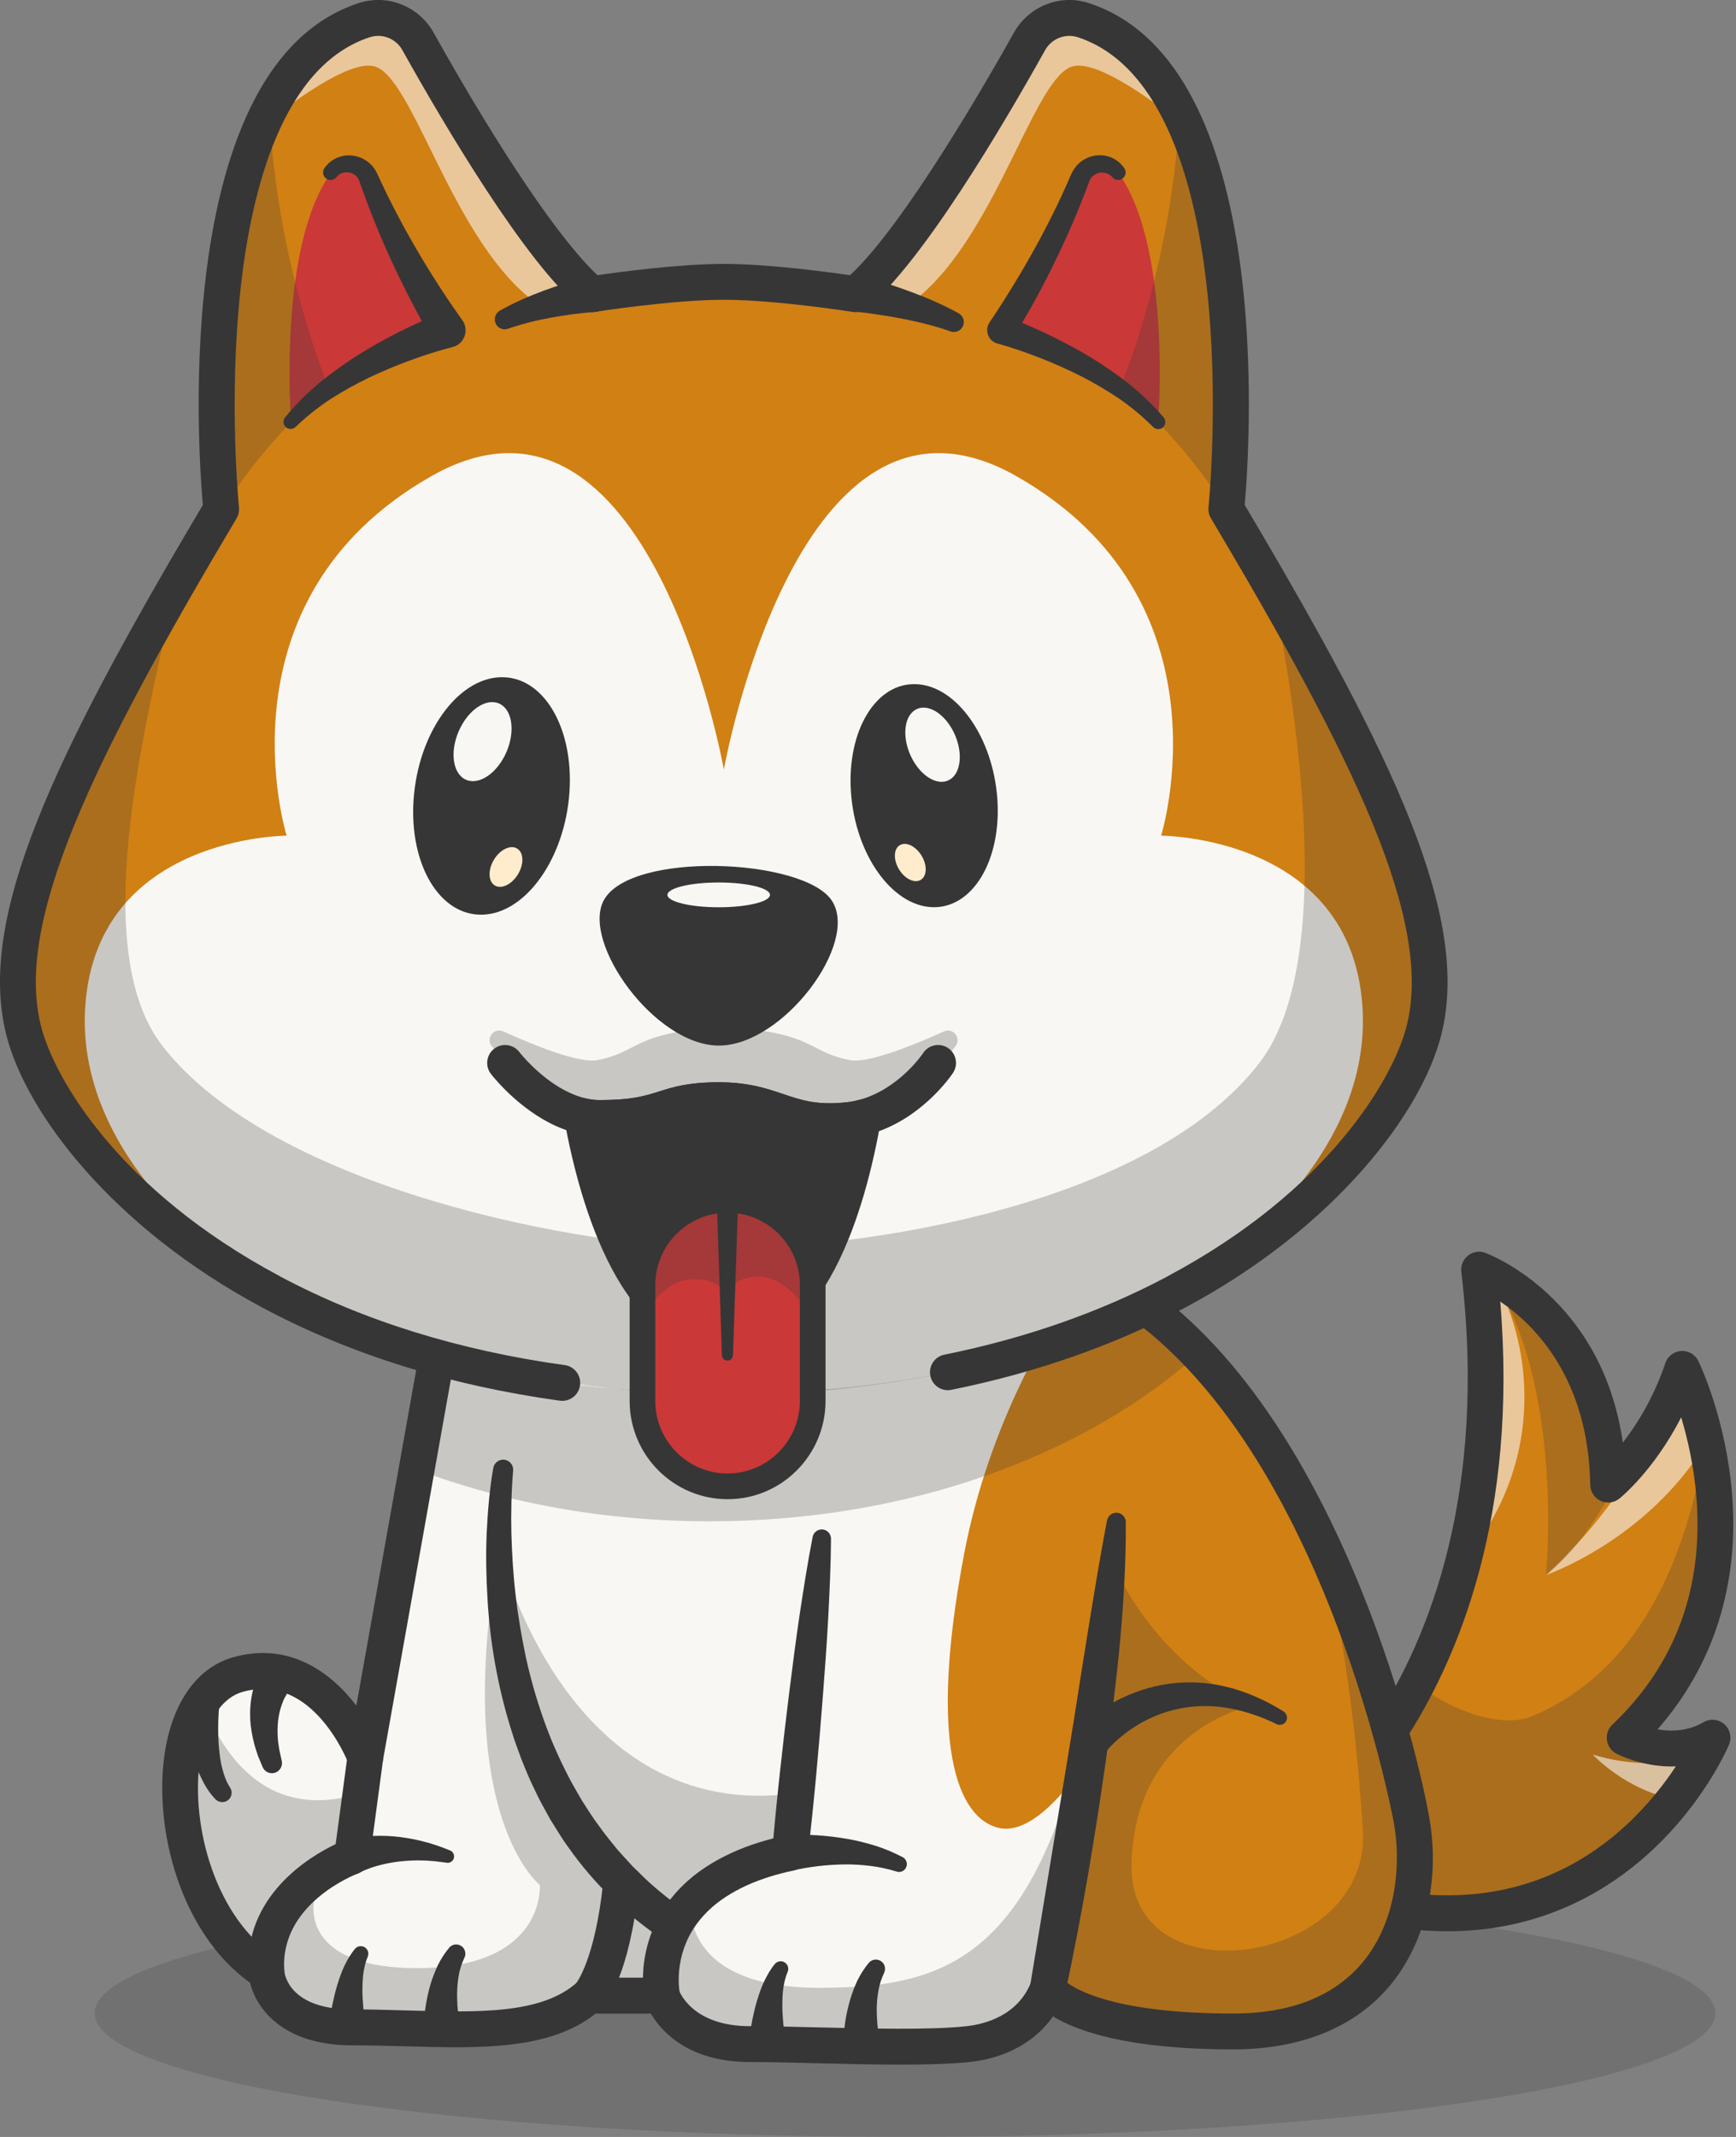
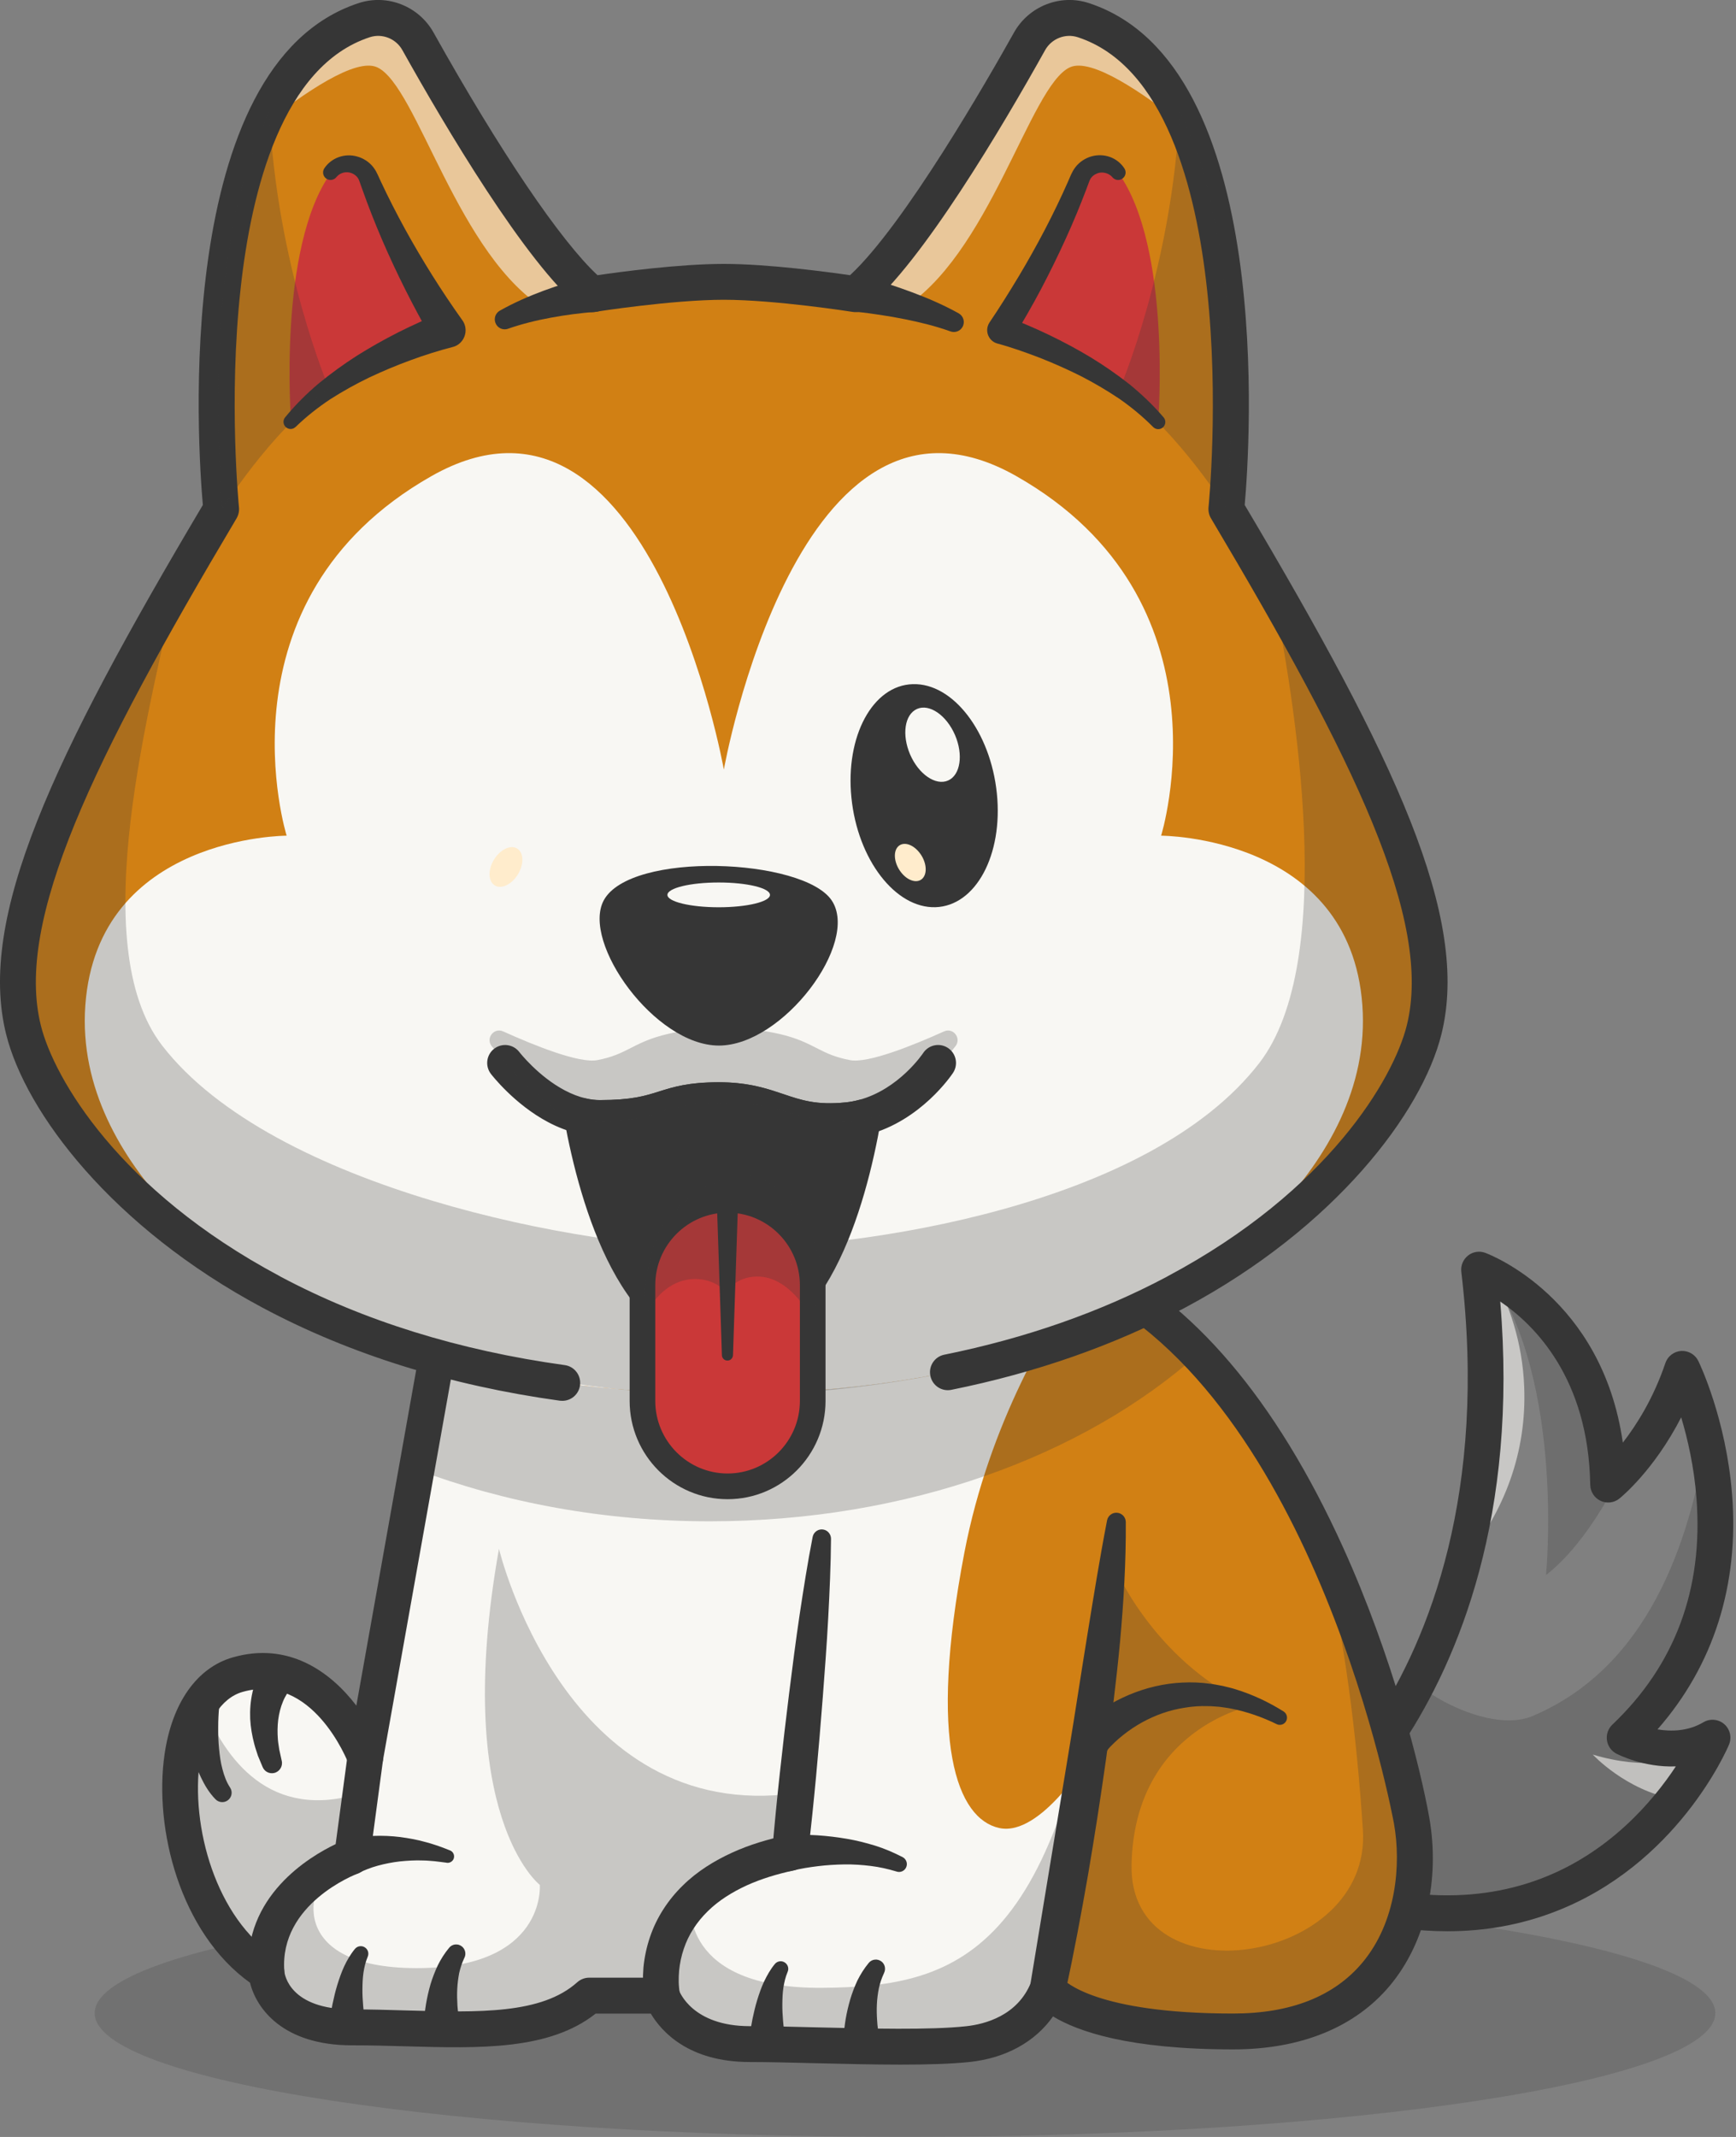
<svg xmlns="http://www.w3.org/2000/svg" width="26" height="32" viewBox="0 0 26 32" fill="none">
  <rect x="0" y="0" width="26" height="32" fill="#808080" stroke="none" />
  <g id="Frame" clip-path="url(#clip0_575_4033)">
    <g id="Group" opacity="0.2">
      <path id="Vector" d="M13.554 32C20.257 32 25.69 31.17 25.69 30.146C25.69 29.123 20.257 28.293 13.554 28.293C6.851 28.293 1.418 29.123 1.418 30.146C1.418 31.17 6.851 32 13.554 32Z" fill="#363636" />
    </g>
-     <path id="Vector_2" d="M25.646 26.021C25.643 26.03 25.613 26.098 25.555 26.208C25.466 26.377 25.31 26.644 25.078 26.94C24.211 28.049 22.285 29.572 18.859 27.924C18.859 27.924 20.227 27.148 21.224 25.212C21.494 24.689 21.737 24.081 21.918 23.381C22.224 22.199 22.357 20.755 22.15 19.012C22.15 19.012 22.213 19.035 22.318 19.089C22.333 19.097 22.349 19.106 22.366 19.115C22.863 19.387 24.051 20.242 24.084 22.231C24.084 22.231 24.175 22.157 24.31 22.01C24.339 21.978 24.371 21.943 24.404 21.905C24.643 21.625 24.962 21.166 25.183 20.528C25.186 20.518 25.19 20.508 25.194 20.498C25.194 20.498 25.195 20.5 25.197 20.504C25.222 20.559 25.416 20.979 25.552 21.599C25.552 21.602 25.553 21.604 25.554 21.607C25.804 22.751 25.86 24.567 24.33 26.021C24.33 26.021 25.028 26.386 25.646 26.021Z" fill="#D18014" />
    <g id="Group_2" opacity="0.6">
      <path id="Vector_3" d="M21.918 23.381C22.225 22.199 22.357 20.755 22.151 19.012C22.151 19.012 22.214 19.035 22.318 19.089C22.334 19.097 22.35 19.106 22.367 19.115C22.594 19.514 22.802 20.09 22.828 20.769C22.866 21.737 22.541 22.625 21.918 23.381Z" fill="#F8F7F3" />
    </g>
    <g id="Group_3" opacity="0.6">
-       <path id="Vector_4" d="M25.554 21.607C24.673 23.065 23.156 23.585 23.156 23.585C23.156 23.585 23.971 22.864 24.486 21.948C24.966 21.095 25.183 20.528 25.183 20.528L25.197 20.504C25.222 20.558 25.416 20.979 25.552 21.599C25.552 21.602 25.553 21.604 25.554 21.607Z" fill="#F8F7F3" />
-     </g>
+       </g>
    <g id="Group_4" opacity="0.25">
      <path id="Vector_5" d="M24.309 22.011C24.002 22.626 23.611 23.23 23.155 23.585C23.155 23.585 23.438 20.698 22.316 19.09C22.78 19.331 24.048 20.175 24.082 22.231C24.082 22.231 24.174 22.158 24.309 22.011Z" fill="#363636" />
    </g>
    <g id="Group_5" opacity="0.25">
      <path id="Vector_6" d="M25.646 26.021C25.646 26.021 23.836 30.319 18.859 27.925C18.859 27.925 20.227 27.149 21.224 25.213C21.234 25.221 21.244 25.229 21.254 25.237C21.668 25.572 22.459 25.905 22.951 25.698C24.84 24.901 25.336 22.781 25.552 21.6C25.804 22.743 25.863 24.564 24.33 26.021C24.33 26.021 25.029 26.387 25.646 26.021Z" fill="#363636" />
    </g>
    <g id="Group_6" opacity="0.6">
      <path id="Vector_7" d="M25.555 26.209C25.466 26.378 25.31 26.645 25.078 26.941C24.346 26.808 23.855 26.274 23.855 26.274C24.631 26.508 25.201 26.376 25.555 26.209Z" fill="#F8F7F3" />
    </g>
    <path id="Vector_8" d="M21.677 28.92C20.769 28.92 19.788 28.669 18.746 28.168C18.656 28.124 18.597 28.034 18.594 27.934C18.59 27.834 18.643 27.741 18.729 27.692C18.747 27.681 19.723 27.109 20.593 25.771C21.399 24.531 22.278 22.358 21.886 19.045C21.875 18.952 21.913 18.86 21.986 18.802C22.059 18.744 22.157 18.728 22.245 18.761C22.322 18.79 23.995 19.435 24.305 21.603C24.514 21.334 24.765 20.936 24.942 20.412C24.977 20.309 25.07 20.237 25.179 20.23C25.287 20.224 25.389 20.283 25.436 20.381C25.453 20.415 25.851 21.244 25.941 22.374C26.049 23.732 25.664 24.94 24.824 25.897C25.025 25.93 25.28 25.928 25.512 25.79C25.611 25.731 25.738 25.743 25.825 25.819C25.912 25.896 25.94 26.019 25.895 26.126C25.864 26.2 25.116 27.933 23.269 28.634C22.767 28.825 22.236 28.92 21.677 28.92ZM19.405 27.875C20.777 28.449 22.009 28.536 23.073 28.134C24.1 27.746 24.754 26.974 25.099 26.451C24.619 26.471 24.231 26.272 24.208 26.26C24.131 26.22 24.079 26.145 24.067 26.059C24.055 25.973 24.085 25.886 24.148 25.826C25.088 24.933 25.512 23.792 25.408 22.435C25.372 21.961 25.274 21.541 25.179 21.224C24.773 22.017 24.278 22.421 24.253 22.441C24.173 22.505 24.064 22.518 23.971 22.474C23.879 22.431 23.819 22.338 23.817 22.236C23.791 20.64 22.982 19.838 22.469 19.49C22.738 22.697 21.845 24.84 21.023 26.093C20.432 26.994 19.803 27.567 19.405 27.875Z" fill="#363636" />
    <path id="Vector_9" d="M18.47 30.421C16.219 30.421 15.744 29.852 15.697 29.788C15.695 29.784 15.693 29.782 15.693 29.782C15.447 30.401 14.862 30.571 14.501 30.61C13.688 30.698 12.136 30.61 11.231 30.61C10.143 30.61 9.915 29.884 9.915 29.884H8.825C8.064 30.566 6.714 30.36 5.274 30.36C4.043 30.36 3.992 29.534 3.992 29.534C2.713 28.713 2.368 26.446 3.025 25.483C3.16 25.285 3.339 25.141 3.56 25.078C4.856 24.706 5.473 26.316 5.473 26.316L6.242 22.005L6.83 18.703C6.83 18.703 12.28 17.568 15.879 18.868C16.015 18.917 16.148 18.973 16.278 19.034C16.901 19.329 17.454 19.761 17.942 20.277C18.722 21.098 19.339 22.13 19.815 23.157C20.627 24.906 21.032 26.635 21.143 27.265C21.37 28.544 20.855 30.421 18.47 30.421Z" fill="#F8F7F3" />
    <path id="Vector_10" d="M20.783 29.325C20.384 29.952 19.66 30.42 18.469 30.42C16.217 30.42 15.743 29.851 15.696 29.787L16.326 26.28C16.326 26.28 15.596 27.511 14.966 27.374C14.335 27.236 13.896 26.108 14.444 23.247C14.816 21.313 15.726 19.806 16.276 19.033C16.686 19.227 17.066 19.48 17.416 19.778C19.898 21.881 20.951 26.185 21.142 27.264C21.255 27.904 21.183 28.695 20.783 29.325Z" fill="#D18014" />
    <g id="Group_7" opacity="0.25">
      <path id="Vector_11" d="M18.47 30.421C16.219 30.421 15.744 29.851 15.697 29.787C15.695 29.783 15.693 29.781 15.693 29.781C15.447 30.4 14.862 30.57 14.501 30.609C13.688 30.698 12.136 30.609 11.231 30.609C10.143 30.609 9.915 29.884 9.915 29.884H8.825C8.064 30.565 6.714 30.359 5.274 30.359C4.043 30.359 3.992 29.534 3.992 29.534C2.713 28.713 2.368 26.445 3.025 25.482C3.368 26.361 4.055 27.273 5.401 26.852C5.401 26.852 5.456 27.616 5.014 27.924C4.572 28.233 4.297 29.472 6.242 29.472C8.186 29.472 8.085 28.226 8.085 28.226C8.085 28.226 6.761 27.195 7.473 23.193C7.473 23.193 8.46 27.333 11.922 26.852L11.594 27.918C11.594 27.918 10.938 27.941 10.344 28.496C10.344 28.496 10.177 29.781 12.308 29.767C14.438 29.753 15.966 29.218 16.662 23.399C16.662 23.399 17.231 24.846 18.734 25.546C18.734 25.546 16.988 25.889 16.947 27.924C16.905 29.96 20.546 29.423 20.412 27.401C20.317 25.963 20.144 24.588 19.815 23.156C20.627 24.905 21.032 26.634 21.143 27.264C21.37 28.543 20.855 30.421 18.47 30.421Z" fill="#363636" />
    </g>
    <g id="Group_8" opacity="0.25">
      <path id="Vector_12" d="M17.943 20.277C16.228 21.804 13.589 22.781 10.63 22.781C9.045 22.781 7.551 22.501 6.242 22.005L6.831 18.703C6.831 18.703 12.281 17.568 15.88 18.868C16.015 18.917 16.148 18.973 16.278 19.034C16.901 19.329 17.455 19.761 17.943 20.277Z" fill="#363636" />
    </g>
    <path id="Vector_13" d="M13.489 30.917C13.079 30.917 12.636 30.906 12.221 30.896C11.855 30.887 11.51 30.878 11.229 30.878C10.312 30.878 9.906 30.42 9.747 30.153H8.921C8.226 30.703 7.185 30.674 6.086 30.643C5.821 30.635 5.547 30.628 5.272 30.628C4.236 30.628 3.839 30.076 3.745 29.691C2.698 28.941 2.302 27.387 2.465 26.267C2.577 25.5 2.949 24.973 3.485 24.819C4.317 24.58 4.946 25.029 5.337 25.541L6.565 18.655C6.585 18.547 6.667 18.462 6.775 18.439C7 18.392 12.34 17.304 15.968 18.614C16.115 18.668 16.257 18.727 16.391 18.791C17.857 19.485 19.109 20.956 20.111 23.163C20.858 24.806 21.276 26.485 21.406 27.217C21.571 28.152 21.351 29.093 20.817 29.733C20.294 30.359 19.482 30.689 18.469 30.689C16.907 30.689 16.14 30.42 15.771 30.195C15.504 30.575 15.067 30.818 14.528 30.877C14.247 30.907 13.883 30.917 13.489 30.917ZM8.824 29.615H9.913C10.03 29.615 10.133 29.691 10.169 29.803C10.175 29.821 10.367 30.341 11.229 30.341C11.516 30.341 11.866 30.349 12.235 30.359C13.03 30.378 13.93 30.401 14.471 30.342C14.748 30.312 15.242 30.186 15.443 29.682C15.48 29.589 15.566 29.524 15.665 29.514C15.763 29.505 15.858 29.549 15.914 29.63C15.941 29.662 16.405 30.152 18.469 30.152C19.331 30.152 19.982 29.895 20.406 29.388C20.917 28.776 20.985 27.914 20.878 27.311C20.867 27.248 19.718 20.961 16.162 19.277C16.043 19.22 15.916 19.168 15.786 19.12C12.66 17.991 8.019 18.755 7.06 18.932L5.735 26.363C5.714 26.482 5.616 26.572 5.496 26.583C5.377 26.595 5.264 26.524 5.221 26.412C5.199 26.356 4.675 25.037 3.632 25.336C3.308 25.429 3.075 25.797 2.995 26.345C2.849 27.348 3.235 28.73 4.135 29.308C4.207 29.354 4.253 29.432 4.258 29.517C4.263 29.572 4.341 30.09 5.272 30.09C5.554 30.09 5.832 30.098 6.101 30.106C7.179 30.136 8.111 30.162 8.645 29.684C8.694 29.64 8.758 29.615 8.824 29.615Z" fill="#363636" />
    <path id="Vector_14" d="M3.991 29.803C3.852 29.803 3.734 29.695 3.724 29.554C3.639 28.395 4.635 27.802 5.027 27.615L5.206 26.28C5.226 26.133 5.361 26.029 5.507 26.049C5.654 26.069 5.757 26.204 5.737 26.352L5.538 27.837C5.524 27.935 5.458 28.018 5.365 28.053C5.317 28.071 4.185 28.51 4.258 29.514C4.269 29.662 4.158 29.791 4.01 29.802C4.004 29.802 3.997 29.803 3.991 29.803Z" fill="#363636" />
    <path id="Vector_15" d="M5.168 27.553C5.185 27.547 5.192 27.546 5.203 27.543C5.213 27.54 5.222 27.538 5.231 27.536C5.25 27.531 5.268 27.528 5.285 27.525C5.321 27.518 5.356 27.513 5.39 27.508C5.459 27.5 5.527 27.493 5.594 27.492C5.73 27.487 5.863 27.493 5.993 27.509C6.124 27.527 6.252 27.549 6.376 27.585C6.439 27.6 6.499 27.622 6.56 27.641C6.621 27.662 6.68 27.686 6.739 27.709C6.788 27.727 6.813 27.783 6.795 27.833C6.779 27.875 6.736 27.9 6.693 27.895L6.685 27.893C6.626 27.886 6.568 27.877 6.509 27.871C6.451 27.867 6.393 27.86 6.334 27.86C6.218 27.855 6.102 27.863 5.989 27.874C5.876 27.887 5.765 27.909 5.658 27.938C5.605 27.952 5.553 27.97 5.504 27.989C5.479 27.999 5.454 28.009 5.431 28.019C5.42 28.024 5.408 28.03 5.398 28.035C5.393 28.038 5.387 28.041 5.383 28.043C5.38 28.046 5.373 28.049 5.375 28.049C5.239 28.106 5.082 28.042 5.025 27.905C4.968 27.768 5.032 27.61 5.168 27.553Z" fill="#363636" />
-     <path id="Vector_16" d="M7.685 22.027C7.659 22.331 7.652 22.65 7.659 22.962C7.668 23.276 7.687 23.589 7.724 23.899C7.76 24.21 7.813 24.517 7.877 24.821C7.944 25.125 8.028 25.423 8.13 25.714C8.23 26.006 8.353 26.288 8.492 26.56C8.559 26.698 8.639 26.827 8.714 26.96C8.797 27.087 8.875 27.218 8.968 27.338C9.054 27.463 9.152 27.579 9.247 27.697C9.296 27.755 9.349 27.809 9.399 27.865L9.476 27.949C9.502 27.976 9.53 28.002 9.558 28.028C9.768 28.246 10.009 28.43 10.251 28.614L10.259 28.62C10.377 28.71 10.4 28.879 10.311 28.997C10.225 29.11 10.066 29.136 9.949 29.058C9.394 28.687 8.899 28.214 8.514 27.665C8.414 27.53 8.33 27.385 8.241 27.244C8.16 27.098 8.077 26.953 8.008 26.801C7.933 26.652 7.871 26.497 7.809 26.344L7.724 26.11C7.695 26.032 7.673 25.952 7.647 25.874C7.452 25.241 7.338 24.59 7.301 23.937C7.281 23.611 7.275 23.284 7.289 22.958C7.297 22.796 7.307 22.633 7.323 22.471C7.339 22.307 7.358 22.149 7.388 21.981C7.403 21.9 7.481 21.845 7.562 21.86C7.639 21.874 7.692 21.944 7.685 22.02L7.685 22.027Z" fill="#363636" />
    <path id="Vector_17" d="M9.654 29.94C9.648 29.908 9.646 29.892 9.643 29.87C9.64 29.85 9.638 29.83 9.636 29.81C9.632 29.77 9.631 29.731 9.629 29.692C9.628 29.615 9.631 29.538 9.637 29.461C9.652 29.308 9.684 29.156 9.734 29.009C9.832 28.715 10.008 28.447 10.226 28.235C10.443 28.021 10.7 27.864 10.964 27.743C11.228 27.622 11.503 27.542 11.777 27.483L11.566 27.719C11.599 27.325 11.638 26.932 11.681 26.539C11.724 26.146 11.769 25.754 11.818 25.362C11.867 24.97 11.917 24.578 11.975 24.186C12.034 23.795 12.095 23.404 12.171 23.015C12.186 22.939 12.259 22.89 12.334 22.905C12.4 22.918 12.446 22.977 12.446 23.043C12.443 23.439 12.425 23.835 12.404 24.23C12.383 24.625 12.353 25.019 12.323 25.413C12.293 25.807 12.259 26.201 12.223 26.594C12.186 26.988 12.146 27.381 12.099 27.773L12.099 27.776C12.085 27.894 11.998 27.985 11.888 28.009C11.643 28.062 11.404 28.133 11.184 28.233C10.965 28.334 10.762 28.46 10.6 28.62C10.437 28.779 10.312 28.97 10.241 29.183C10.205 29.288 10.182 29.399 10.171 29.511C10.166 29.567 10.164 29.624 10.165 29.68C10.166 29.707 10.167 29.735 10.17 29.762C10.171 29.775 10.172 29.788 10.174 29.801L10.178 29.83L10.181 29.85C10.203 29.997 10.102 30.133 9.956 30.155C9.814 30.176 9.681 30.08 9.654 29.941L9.654 29.94Z" fill="#363636" />
    <path id="Vector_18" d="M15.429 29.731L16.003 26.25C16.1 25.67 16.186 25.089 16.281 24.509C16.375 23.929 16.468 23.349 16.58 22.769L16.58 22.768C16.595 22.691 16.669 22.64 16.746 22.655C16.814 22.668 16.861 22.727 16.861 22.794C16.865 23.389 16.829 23.982 16.776 24.572C16.721 25.162 16.646 25.749 16.566 26.336C16.524 26.629 16.482 26.921 16.436 27.214C16.391 27.506 16.342 27.798 16.293 28.09C16.191 28.673 16.083 29.253 15.956 29.833C15.924 29.978 15.781 30.07 15.636 30.038C15.496 30.007 15.407 29.872 15.429 29.732L15.429 29.731Z" fill="#363636" />
    <path id="Vector_19" d="M16.193 25.84C16.212 25.82 16.224 25.81 16.239 25.797C16.253 25.784 16.267 25.772 16.281 25.76C16.308 25.737 16.336 25.715 16.364 25.693C16.421 25.651 16.478 25.61 16.538 25.574C16.655 25.499 16.779 25.435 16.906 25.381C17.161 25.273 17.435 25.208 17.709 25.196C17.846 25.189 17.982 25.194 18.117 25.213C18.184 25.22 18.25 25.235 18.316 25.247C18.381 25.264 18.447 25.277 18.51 25.298C18.766 25.377 19.005 25.491 19.225 25.629C19.275 25.661 19.291 25.728 19.259 25.779C19.23 25.826 19.17 25.842 19.121 25.819L19.12 25.818C18.901 25.711 18.671 25.631 18.439 25.586C18.381 25.573 18.323 25.569 18.265 25.559C18.206 25.556 18.148 25.548 18.09 25.549C17.974 25.545 17.858 25.553 17.745 25.572C17.519 25.606 17.302 25.683 17.103 25.793C17.004 25.848 16.91 25.911 16.822 25.981C16.777 26.016 16.735 26.053 16.695 26.091C16.675 26.11 16.655 26.129 16.637 26.148L16.61 26.177C16.603 26.185 16.592 26.198 16.591 26.201C16.518 26.333 16.353 26.382 16.221 26.31C16.088 26.238 16.039 26.071 16.111 25.939C16.124 25.916 16.138 25.896 16.155 25.879L16.193 25.84Z" fill="#363636" />
    <path id="Vector_20" d="M11.79 27.48C11.835 27.477 11.87 27.476 11.908 27.475C11.946 27.474 11.983 27.474 12.021 27.475C12.095 27.476 12.169 27.479 12.242 27.483C12.389 27.493 12.535 27.51 12.68 27.535C12.825 27.559 12.969 27.596 13.11 27.639C13.251 27.683 13.388 27.743 13.519 27.81C13.576 27.84 13.599 27.911 13.569 27.968C13.543 28.019 13.485 28.043 13.432 28.027L13.426 28.025C13.3 27.987 13.172 27.958 13.041 27.942C12.911 27.926 12.779 27.917 12.647 27.919C12.515 27.921 12.383 27.929 12.252 27.945C12.187 27.953 12.122 27.962 12.057 27.973C12.025 27.979 11.993 27.985 11.962 27.991C11.931 27.997 11.897 28.005 11.873 28.011C11.73 28.051 11.581 27.967 11.541 27.823C11.501 27.679 11.585 27.53 11.729 27.49C11.745 27.485 11.762 27.482 11.779 27.481L11.79 27.48Z" fill="#363636" />
-     <path id="Vector_21" d="M9.017 30.07L8.631 29.698L8.625 29.704C8.628 29.701 8.909 29.357 9.033 28.197C9.049 28.05 9.181 27.943 9.328 27.959C9.476 27.974 9.582 28.107 9.566 28.254C9.424 29.586 9.084 30 9.017 30.07Z" fill="#363636" />
    <path id="Vector_22" d="M4.36 25.284C4.365 25.277 4.36 25.283 4.358 25.284C4.357 25.285 4.353 25.29 4.351 25.292C4.345 25.298 4.339 25.305 4.333 25.313C4.321 25.328 4.309 25.345 4.298 25.363C4.276 25.399 4.255 25.438 4.238 25.48C4.203 25.563 4.18 25.655 4.167 25.751C4.155 25.847 4.154 25.947 4.162 26.049C4.166 26.1 4.176 26.151 4.183 26.202L4.217 26.356L4.22 26.37C4.238 26.451 4.186 26.532 4.105 26.55C4.032 26.566 3.96 26.527 3.933 26.46C3.91 26.404 3.886 26.349 3.863 26.292C3.845 26.233 3.823 26.175 3.808 26.115C3.776 25.994 3.754 25.869 3.747 25.739C3.742 25.609 3.751 25.476 3.781 25.343C3.795 25.276 3.815 25.209 3.841 25.143C3.854 25.11 3.869 25.077 3.886 25.044C3.894 25.027 3.903 25.011 3.914 24.993C3.919 24.984 3.923 24.977 3.93 24.967C3.937 24.956 3.94 24.95 3.954 24.933C4.051 24.821 4.22 24.808 4.333 24.905C4.445 25.002 4.457 25.172 4.36 25.284Z" fill="#363636" />
    <path id="Vector_23" d="M3.284 25.549C3.278 25.595 3.275 25.652 3.272 25.704C3.269 25.758 3.268 25.812 3.268 25.865C3.267 25.973 3.27 26.081 3.281 26.186C3.291 26.291 3.305 26.396 3.332 26.494C3.357 26.591 3.392 26.685 3.441 26.76L3.446 26.768C3.489 26.833 3.471 26.92 3.406 26.963C3.349 27.001 3.274 26.991 3.228 26.944C3.13 26.844 3.064 26.73 3.009 26.615C2.953 26.5 2.914 26.383 2.88 26.265C2.845 26.147 2.819 26.028 2.797 25.909C2.786 25.85 2.777 25.79 2.768 25.73C2.76 25.668 2.752 25.612 2.747 25.543L2.747 25.537C2.736 25.388 2.847 25.258 2.996 25.247C3.145 25.236 3.274 25.348 3.285 25.497C3.286 25.514 3.286 25.532 3.284 25.549Z" fill="#363636" />
    <path id="Vector_24" d="M4.936 30.301C4.941 30.244 4.948 30.2 4.955 30.15C4.963 30.102 4.971 30.054 4.981 30.006C5.001 29.911 5.023 29.817 5.052 29.723C5.081 29.629 5.113 29.536 5.155 29.445C5.198 29.354 5.249 29.265 5.316 29.184C5.356 29.136 5.427 29.129 5.475 29.169C5.515 29.201 5.526 29.255 5.508 29.299L5.505 29.307C5.475 29.378 5.457 29.456 5.444 29.537C5.432 29.617 5.429 29.701 5.428 29.784C5.427 29.867 5.432 29.952 5.439 30.036C5.442 30.078 5.447 30.12 5.453 30.162C5.458 30.202 5.464 30.247 5.472 30.28C5.505 30.427 5.414 30.574 5.267 30.607C5.12 30.641 4.974 30.549 4.94 30.402C4.934 30.374 4.932 30.346 4.934 30.32L4.936 30.301Z" fill="#363636" />
    <path id="Vector_25" d="M6.348 30.312C6.349 30.279 6.351 30.257 6.353 30.23C6.355 30.204 6.357 30.179 6.36 30.154C6.366 30.104 6.373 30.055 6.381 30.006C6.398 29.907 6.42 29.81 6.448 29.713C6.477 29.617 6.514 29.522 6.557 29.43C6.603 29.337 6.659 29.249 6.726 29.168C6.774 29.108 6.861 29.1 6.92 29.149C6.969 29.19 6.983 29.259 6.957 29.314L6.952 29.324C6.919 29.394 6.895 29.468 6.877 29.546C6.862 29.625 6.852 29.705 6.848 29.787C6.844 29.869 6.846 29.951 6.851 30.034C6.854 30.075 6.858 30.116 6.864 30.157C6.866 30.177 6.869 30.197 6.872 30.217C6.876 30.235 6.879 30.258 6.883 30.27C6.926 30.415 6.843 30.567 6.698 30.61C6.554 30.653 6.402 30.57 6.359 30.425C6.351 30.398 6.347 30.372 6.348 30.345L6.348 30.312Z" fill="#363636" />
    <path id="Vector_26" d="M11.225 30.528C11.23 30.471 11.237 30.427 11.244 30.377C11.252 30.329 11.261 30.281 11.27 30.233C11.29 30.138 11.312 30.043 11.341 29.949C11.37 29.855 11.402 29.762 11.444 29.672C11.488 29.581 11.538 29.491 11.605 29.41C11.645 29.362 11.716 29.355 11.764 29.395C11.804 29.428 11.816 29.481 11.797 29.526L11.794 29.534C11.764 29.605 11.746 29.683 11.733 29.763C11.721 29.843 11.718 29.927 11.717 30.01C11.716 30.094 11.721 30.179 11.728 30.263C11.731 30.305 11.736 30.347 11.742 30.388C11.747 30.429 11.754 30.474 11.761 30.507C11.794 30.654 11.703 30.8 11.556 30.834C11.409 30.867 11.263 30.775 11.229 30.628C11.223 30.601 11.221 30.573 11.223 30.546L11.225 30.528Z" fill="#363636" />
    <path id="Vector_27" d="M12.633 30.539C12.634 30.506 12.636 30.483 12.638 30.456C12.64 30.431 12.642 30.406 12.645 30.381C12.651 30.331 12.658 30.282 12.666 30.232C12.683 30.134 12.706 30.036 12.734 29.94C12.762 29.844 12.799 29.749 12.842 29.656C12.888 29.564 12.944 29.475 13.011 29.394C13.059 29.335 13.146 29.327 13.205 29.375C13.255 29.416 13.268 29.485 13.242 29.541L13.238 29.551C13.205 29.621 13.18 29.695 13.163 29.773C13.147 29.851 13.137 29.932 13.133 30.013C13.129 30.095 13.131 30.178 13.137 30.26C13.139 30.301 13.143 30.343 13.149 30.383C13.151 30.404 13.155 30.423 13.158 30.443C13.161 30.462 13.164 30.485 13.168 30.497C13.211 30.641 13.128 30.794 12.983 30.836C12.839 30.879 12.687 30.797 12.644 30.651C12.636 30.625 12.633 30.598 12.633 30.572L12.633 30.539Z" fill="#363636" />
    <path id="Vector_28" d="M21.329 15.422C21.077 16.433 19.922 18.118 17.619 19.346C17.615 19.349 17.612 19.35 17.61 19.351C16.017 20.2 13.874 20.829 11.102 20.866C11.015 20.868 10.928 20.868 10.841 20.868C7.942 20.868 5.715 20.226 4.071 19.351C4.069 19.35 4.067 19.348 4.063 19.346C1.759 18.118 0.604 16.433 0.352 15.422C-0.037 13.861 0.975 11.649 2.711 8.648C2.904 8.316 3.105 7.974 3.314 7.623C3.314 7.623 2.953 4.097 3.91 1.903C3.91 1.903 3.91 1.903 3.91 1.902C4.243 1.139 4.735 0.537 5.457 0.301C5.765 0.2 6.102 0.334 6.26 0.618C6.779 1.545 8.048 3.728 8.866 4.405C8.866 4.405 9.303 4.336 9.825 4.282C10.106 4.253 10.411 4.228 10.687 4.221C10.71 4.221 10.735 4.221 10.758 4.22C10.786 4.219 10.813 4.219 10.841 4.219C11.643 4.219 12.815 4.405 12.815 4.405C13.634 3.728 14.903 1.545 15.421 0.618C15.579 0.334 15.916 0.2 16.225 0.301C16.874 0.513 17.337 1.021 17.666 1.676C18.754 3.844 18.367 7.623 18.367 7.623C20.465 11.151 21.761 13.689 21.329 15.422Z" fill="#D18014" />
    <g id="Group_9" opacity="0.6">
      <path id="Vector_29" d="M9.825 4.282C8.844 4.4 8.199 4.649 8.199 4.649C6.856 3.863 6.252 1.282 5.649 1.008C5.329 0.861 4.561 1.382 3.91 1.902C4.242 1.139 4.734 0.537 5.457 0.301C5.765 0.2 6.101 0.334 6.26 0.618C6.778 1.545 8.048 3.728 8.866 4.405C8.866 4.405 9.302 4.336 9.825 4.282Z" fill="#F8F7F3" />
    </g>
    <g id="Group_10" opacity="0.6">
      <path id="Vector_30" d="M11.848 4.282C12.829 4.4 13.473 4.649 13.473 4.649C14.817 3.863 15.42 1.282 16.024 1.008C16.344 0.861 17.112 1.382 17.763 1.902C17.43 1.139 16.939 0.537 16.216 0.301C15.908 0.2 15.571 0.334 15.413 0.618C14.894 1.545 13.625 3.728 12.807 4.405C12.807 4.405 12.37 4.336 11.848 4.282Z" fill="#F8F7F3" />
    </g>
    <path id="Vector_31" d="M17.619 19.347C17.616 19.35 17.613 19.351 17.611 19.352C16.857 19.754 15.981 20.106 14.973 20.37C13.784 20.681 12.411 20.87 10.841 20.87C9.979 20.87 9.177 20.813 8.431 20.71C6.669 20.467 5.226 19.967 4.072 19.352C4.07 19.351 4.067 19.35 4.063 19.347C3.855 19.23 1.097 17.549 1.278 15.052C1.464 12.514 4.293 12.514 4.293 12.514C4.293 12.514 3.191 8.987 6.461 7.13C9.731 5.273 10.841 11.524 10.841 11.524C10.841 11.524 11.952 5.273 15.222 7.13C18.491 8.987 17.39 12.514 17.39 12.514C17.39 12.514 20.219 12.514 20.404 15.052C20.586 17.549 17.828 19.23 17.619 19.347Z" fill="#F8F7F3" />
    <g id="Group_11" opacity="0.25">
      <path id="Vector_32" d="M21.33 15.45C21.084 16.461 19.957 18.146 17.709 19.374C17.706 19.377 17.703 19.378 17.701 19.379C16.097 20.254 13.355 20.895 10.84 20.895C8.639 20.895 5.583 20.254 3.979 19.379C3.977 19.378 3.975 19.377 3.971 19.374C1.723 18.146 0.596 16.461 0.35 15.45C-0.029 13.89 0.958 11.677 2.652 8.676C2.268 10.536 1.253 14.134 2.428 15.656C4.082 17.799 8.748 18.695 10.84 18.695C12.932 18.695 17.206 18.061 18.861 15.918C20.035 14.396 19.413 10.536 19.028 8.676C20.722 11.677 21.709 13.889 21.33 15.45Z" fill="#363636" />
    </g>
    <path id="Vector_33" d="M8.422 20.977C8.41 20.977 8.397 20.976 8.385 20.975C6.737 20.747 5.243 20.28 3.945 19.589C3.94 19.587 3.935 19.584 3.93 19.581C3.93 19.581 3.929 19.58 3.928 19.58C1.684 18.381 0.385 16.662 0.092 15.488C-0.344 13.74 0.79 11.35 3.038 7.562C2.965 6.736 2.558 0.967 5.373 0.046C5.801 -0.094 6.272 0.092 6.493 0.487C7.487 2.265 8.393 3.604 8.949 4.121C9.276 4.073 10.172 3.952 10.84 3.952C11.508 3.952 12.404 4.074 12.731 4.121C13.547 3.367 14.808 1.164 15.186 0.488C15.408 0.092 15.879 -0.094 16.307 0.046C19.122 0.967 18.715 6.736 18.642 7.562C20.89 11.35 22.024 13.74 21.588 15.488C21.296 16.662 19.996 18.381 17.752 19.58C17.751 19.58 17.75 19.581 17.75 19.581C17.745 19.584 17.74 19.587 17.735 19.589C16.695 20.143 15.522 20.555 14.249 20.812C14.104 20.842 13.963 20.748 13.934 20.602C13.904 20.457 13.998 20.315 14.143 20.286C15.363 20.039 16.484 19.646 17.477 19.118C17.482 19.115 17.487 19.112 17.492 19.109C19.896 17.828 20.871 16.148 21.069 15.357C21.46 13.787 20.29 11.383 18.137 7.762C18.107 7.712 18.095 7.654 18.1 7.597C18.102 7.581 18.259 5.996 18.077 4.327C17.916 2.843 17.449 0.985 16.141 0.557C15.955 0.497 15.75 0.578 15.653 0.75C15.012 1.9 13.811 3.93 12.984 4.613C12.925 4.662 12.848 4.683 12.772 4.671C12.761 4.669 11.611 4.489 10.84 4.489C10.069 4.489 8.919 4.669 8.907 4.671C8.832 4.683 8.755 4.662 8.695 4.613C7.871 3.932 6.669 1.901 6.026 0.75C5.93 0.578 5.725 0.497 5.539 0.557C4.232 0.985 3.764 2.843 3.603 4.327C3.42 5.996 3.578 7.581 3.579 7.597C3.585 7.654 3.572 7.712 3.543 7.762C1.39 11.383 0.22 13.787 0.612 15.357C0.809 16.148 1.784 17.828 4.188 19.109C4.193 19.112 4.198 19.115 4.203 19.118C5.444 19.778 6.876 20.223 8.458 20.442C8.605 20.462 8.707 20.598 8.687 20.745C8.668 20.88 8.554 20.977 8.422 20.977Z" fill="#363636" />
    <path id="Vector_34" d="M6.709 4.941C6.709 4.941 5.165 5.412 4.36 6.321C4.36 6.321 4.154 3.703 4.958 2.587C5.109 2.377 5.434 2.423 5.53 2.664C5.722 3.151 6.096 3.986 6.709 4.941Z" fill="#CA3838" />
    <path id="Vector_35" d="M14.996 4.941C14.996 4.941 16.54 5.412 17.346 6.321C17.346 6.321 17.552 3.703 16.748 2.587C16.596 2.377 16.271 2.423 16.175 2.664C15.983 3.151 15.61 3.986 14.996 4.941Z" fill="#CA3838" />
    <path id="Vector_36" d="M16.66 2.653C16.629 2.618 16.591 2.598 16.55 2.589C16.51 2.579 16.466 2.582 16.428 2.599C16.389 2.614 16.357 2.639 16.336 2.671C16.332 2.68 16.326 2.688 16.322 2.697L16.309 2.729L16.273 2.826C16.175 3.085 16.069 3.34 15.954 3.591C15.839 3.843 15.717 4.091 15.588 4.336C15.459 4.58 15.32 4.82 15.176 5.056L15.06 4.739C15.178 4.781 15.284 4.824 15.393 4.871C15.502 4.917 15.609 4.966 15.715 5.017C15.927 5.119 16.134 5.23 16.335 5.351C16.537 5.474 16.731 5.609 16.917 5.755C17.1 5.905 17.273 6.069 17.428 6.251C17.466 6.296 17.46 6.363 17.416 6.401C17.373 6.438 17.311 6.434 17.272 6.396L17.269 6.393C17.113 6.236 16.942 6.095 16.759 5.968C16.574 5.844 16.381 5.731 16.182 5.629C15.982 5.529 15.777 5.438 15.568 5.356C15.463 5.316 15.358 5.277 15.252 5.241C15.148 5.206 15.038 5.171 14.937 5.144C14.827 5.114 14.763 5 14.792 4.89C14.798 4.868 14.807 4.848 14.819 4.83L14.821 4.827C14.972 4.604 15.114 4.376 15.253 4.146C15.391 3.915 15.523 3.68 15.648 3.441C15.772 3.203 15.89 2.96 15.998 2.714L16.038 2.621C16.041 2.615 16.046 2.604 16.052 2.593L16.069 2.56C16.08 2.539 16.095 2.52 16.109 2.5C16.17 2.423 16.255 2.368 16.346 2.342C16.438 2.316 16.536 2.319 16.625 2.351C16.714 2.383 16.791 2.446 16.84 2.522C16.874 2.574 16.859 2.643 16.807 2.677C16.76 2.708 16.699 2.698 16.663 2.657L16.659 2.653L16.66 2.653Z" fill="#363636" />
    <path id="Vector_37" d="M4.857 2.521C4.907 2.445 4.985 2.384 5.073 2.353C5.162 2.321 5.259 2.318 5.35 2.344C5.441 2.369 5.526 2.423 5.587 2.499C5.601 2.519 5.617 2.538 5.628 2.559L5.645 2.592C5.651 2.603 5.656 2.614 5.659 2.62L5.701 2.712C5.815 2.956 5.938 3.196 6.067 3.432C6.327 3.903 6.613 4.359 6.924 4.795L6.926 4.797C7.008 4.914 6.98 5.075 6.864 5.158C6.837 5.177 6.807 5.19 6.777 5.197C6.678 5.222 6.568 5.254 6.463 5.287C6.357 5.32 6.252 5.356 6.147 5.395C5.938 5.471 5.732 5.558 5.53 5.653C5.329 5.75 5.135 5.858 4.947 5.978C4.762 6.101 4.588 6.238 4.429 6.392L4.426 6.394C4.384 6.435 4.316 6.434 4.276 6.391C4.238 6.352 4.236 6.291 4.27 6.25C4.421 6.065 4.591 5.896 4.773 5.742C4.956 5.592 5.149 5.452 5.348 5.325C5.549 5.199 5.755 5.083 5.966 4.976C6.072 4.923 6.178 4.872 6.287 4.823C6.396 4.774 6.501 4.729 6.621 4.683L6.474 5.086C6.196 4.604 5.946 4.108 5.726 3.599C5.617 3.345 5.515 3.087 5.423 2.826L5.388 2.728L5.376 2.696C5.373 2.687 5.367 2.679 5.363 2.67C5.342 2.637 5.31 2.611 5.271 2.595C5.192 2.561 5.096 2.582 5.038 2.652L5.036 2.655C4.996 2.702 4.926 2.708 4.879 2.669C4.835 2.632 4.826 2.568 4.857 2.521Z" fill="#363636" />
    <path id="Vector_38" d="M12.424 17.058C12.05 17.058 11.803 16.975 11.563 16.894C11.361 16.825 11.17 16.76 10.883 16.746C10.85 16.745 10.809 16.744 10.767 16.744C10.392 16.744 10.224 16.797 10.03 16.858C9.802 16.93 9.543 17.011 8.984 17.011C8.877 17.011 8.766 16.998 8.656 16.973C8.507 16.939 8.356 16.882 8.208 16.803C7.705 16.537 7.366 16.099 7.352 16.081C7.262 15.963 7.284 15.794 7.402 15.704C7.519 15.614 7.687 15.636 7.777 15.753C7.782 15.759 8.062 16.119 8.459 16.328C8.565 16.384 8.672 16.425 8.775 16.448C8.847 16.465 8.916 16.473 8.984 16.473C9.461 16.473 9.659 16.411 9.869 16.345C10.086 16.277 10.31 16.206 10.767 16.206C10.815 16.206 10.861 16.208 10.905 16.209C11.27 16.227 11.517 16.311 11.735 16.384C12.001 16.474 12.23 16.552 12.666 16.508C12.733 16.501 12.799 16.489 12.862 16.472C13.463 16.313 13.823 15.774 13.826 15.769C13.908 15.645 14.074 15.611 14.198 15.693C14.321 15.775 14.355 15.941 14.274 16.065C14.254 16.095 13.795 16.781 13 16.991C12.91 17.015 12.815 17.033 12.72 17.042C12.612 17.053 12.514 17.058 12.424 17.058Z" fill="#363636" />
    <path id="Vector_39" d="M12.931 16.733C12.725 17.919 12.175 19.983 10.842 19.983C9.508 19.983 8.93 17.895 8.715 16.712C8.802 16.732 8.891 16.744 8.984 16.744C9.983 16.744 9.903 16.477 10.767 16.477C11.63 16.477 11.78 16.87 12.693 16.776C12.776 16.768 12.855 16.753 12.931 16.733Z" fill="#363636" />
    <path id="Vector_40" d="M10.84 20.251C9.312 20.251 8.687 18.063 8.45 16.759C8.434 16.671 8.463 16.58 8.528 16.517C8.593 16.455 8.685 16.429 8.773 16.449C8.846 16.466 8.914 16.474 8.982 16.474C9.459 16.474 9.657 16.412 9.867 16.346C10.084 16.277 10.308 16.207 10.765 16.207C11.222 16.207 11.486 16.302 11.733 16.385C11.999 16.475 12.228 16.553 12.664 16.508C12.731 16.501 12.797 16.489 12.86 16.472C12.948 16.448 13.042 16.471 13.11 16.533C13.178 16.595 13.209 16.688 13.193 16.778C12.968 18.075 12.363 20.251 10.84 20.251ZM9.046 17.011C9.267 18.03 9.79 19.713 10.84 19.713C11.889 19.713 12.381 18.067 12.595 17.053C12.12 17.084 11.837 16.988 11.562 16.894C11.334 16.817 11.118 16.744 10.765 16.744C10.39 16.744 10.222 16.797 10.028 16.858C9.808 16.927 9.561 17.005 9.046 17.011Z" fill="#363636" />
    <path id="Vector_41" d="M10.896 17.967C10.192 17.967 9.621 18.539 9.621 19.246V20.979C9.621 21.685 10.192 22.258 10.896 22.258C11.6 22.258 12.171 21.685 12.171 20.979V19.246C12.171 18.539 11.6 17.967 10.896 17.967Z" fill="#CA3838" />
    <path id="Vector_42" d="M10.897 22.45C10.088 22.45 9.43 21.79 9.43 20.978V19.245C9.43 18.434 10.088 17.773 10.897 17.773C11.706 17.773 12.364 18.434 12.364 19.245V20.978C12.364 21.79 11.706 22.45 10.897 22.45ZM10.897 18.159C10.3 18.159 9.814 18.646 9.814 19.245V20.978C9.814 21.577 10.3 22.065 10.897 22.065C11.494 22.065 11.98 21.577 11.98 20.978V19.245C11.98 18.646 11.494 18.159 10.897 18.159Z" fill="#363636" />
    <g id="Group_12" opacity="0.25">
      <path id="Vector_43" d="M14.311 15.665C14.101 15.935 13.784 16.289 13.362 16.614C13.246 16.677 13.12 16.728 12.987 16.759C12.901 16.779 12.813 16.79 12.722 16.79C11.737 16.79 11.816 16.523 10.965 16.523C10.921 16.523 10.878 16.524 10.838 16.526C10.797 16.524 10.754 16.523 10.71 16.523C9.859 16.523 9.938 16.79 8.953 16.79C8.862 16.79 8.774 16.779 8.688 16.759C8.555 16.728 8.429 16.677 8.313 16.614C7.891 16.288 7.574 15.935 7.363 15.664C7.271 15.546 7.399 15.383 7.536 15.445C8.001 15.655 8.674 15.927 8.946 15.875C9.379 15.793 9.465 15.628 9.911 15.506C10.357 15.385 10.838 15.401 10.838 15.401C10.838 15.401 11.319 15.385 11.764 15.506C12.21 15.628 12.296 15.793 12.73 15.875C13.001 15.927 13.673 15.655 14.139 15.445C14.275 15.383 14.403 15.546 14.311 15.665Z" fill="#363636" />
    </g>
    <g id="Group_13" opacity="0.25">
      <path id="Vector_44" d="M18.369 7.624C18.369 7.624 17.696 6.522 16.773 5.815C16.773 5.815 17.552 4.001 17.667 1.678C18.755 3.846 18.369 7.624 18.369 7.624Z" fill="#363636" />
    </g>
    <g id="Group_14" opacity="0.25">
      <path id="Vector_45" d="M3.332 7.624C3.332 7.624 4.005 6.522 4.927 5.815C4.927 5.815 4.149 4.001 4.034 1.678C2.946 3.846 3.332 7.624 3.332 7.624Z" fill="#363636" />
    </g>
    <path id="Vector_46" d="M8.907 4.672C8.805 4.678 8.69 4.691 8.581 4.705C8.471 4.719 8.361 4.737 8.252 4.757C8.033 4.797 7.818 4.85 7.611 4.922L7.608 4.923C7.531 4.951 7.446 4.91 7.419 4.832C7.394 4.762 7.424 4.687 7.486 4.652C7.697 4.533 7.917 4.437 8.14 4.354C8.252 4.313 8.364 4.274 8.478 4.239C8.593 4.203 8.704 4.171 8.827 4.141C8.972 4.105 9.117 4.194 9.152 4.339C9.187 4.484 9.098 4.63 8.954 4.665C8.939 4.668 8.922 4.671 8.907 4.672Z" fill="#363636" />
    <path id="Vector_47" d="M12.936 4.142C13.064 4.177 13.182 4.213 13.303 4.252C13.423 4.291 13.543 4.333 13.661 4.377C13.898 4.466 14.132 4.566 14.358 4.692C14.43 4.732 14.456 4.823 14.416 4.895C14.38 4.96 14.303 4.987 14.236 4.963L14.233 4.962C14.013 4.883 13.781 4.826 13.546 4.779C13.429 4.755 13.311 4.735 13.192 4.717C13.075 4.699 12.953 4.682 12.84 4.671C12.692 4.656 12.584 4.524 12.599 4.376C12.614 4.227 12.746 4.119 12.893 4.134C12.908 4.136 12.923 4.139 12.936 4.142Z" fill="#363636" />
    <path id="Vector_48" d="M9.042 13.483C9.44 12.741 12.031 12.851 12.456 13.483C12.881 14.116 11.727 15.657 10.767 15.657C9.807 15.657 8.706 14.112 9.042 13.483Z" fill="#363636" />
    <path id="Vector_49" d="M10.764 13.586C11.188 13.586 11.532 13.503 11.532 13.401C11.532 13.298 11.188 13.215 10.764 13.215C10.34 13.215 9.996 13.298 9.996 13.401C9.996 13.503 10.34 13.586 10.764 13.586Z" fill="#F8F7F3" />
    <path id="Vector_50" d="M11.055 17.967L10.978 20.294C10.976 20.34 10.938 20.376 10.892 20.374C10.848 20.373 10.813 20.337 10.812 20.294L10.735 17.967C10.732 17.878 10.801 17.804 10.889 17.801C10.978 17.798 11.052 17.867 11.055 17.956C11.055 17.959 11.055 17.963 11.055 17.967Z" fill="#363636" />
    <g id="Group_15" opacity="0.25">
      <path id="Vector_51" d="M9.663 19.716C9.763 19.481 9.947 19.275 10.187 19.19C10.427 19.106 10.722 19.163 10.884 19.36C11.005 19.128 11.327 19.063 11.57 19.158C11.813 19.253 11.989 19.467 12.13 19.688C12.299 19.475 12.338 19.18 12.286 18.913C12.235 18.646 12.102 18.402 11.955 18.173C11.832 17.981 11.688 17.789 11.483 17.688C11.266 17.581 11.003 17.594 10.775 17.678C10.548 17.761 10.35 17.911 10.168 18.072C10.087 18.143 10.009 18.217 9.948 18.306C9.869 18.421 9.823 18.555 9.784 18.689C9.702 18.975 9.649 19.269 9.625 19.566" fill="#363636" />
    </g>
-     <path id="Vector_52" d="M7.542 10.141C8.182 10.16 8.62 10.972 8.521 11.954C8.421 12.936 7.821 13.717 7.181 13.697C6.54 13.678 6.102 12.867 6.202 11.884C6.301 10.902 6.901 10.122 7.542 10.141Z" fill="#363636" />
    <path id="Vector_53" d="M7.508 10.553C7.691 10.669 7.714 11.011 7.559 11.317C7.404 11.622 7.129 11.775 6.946 11.659C6.763 11.542 6.741 11.2 6.896 10.895C7.051 10.589 7.326 10.436 7.508 10.553Z" fill="#F8F7F3" />
    <path id="Vector_54" d="M7.776 12.732C7.856 12.819 7.833 13.003 7.723 13.142C7.614 13.28 7.46 13.322 7.38 13.234C7.299 13.146 7.323 12.963 7.432 12.824C7.542 12.685 7.696 12.644 7.776 12.732Z" fill="#FFECCC" />
    <path id="Vector_55" d="M13.671 10.245C13.07 10.262 12.658 11.025 12.752 11.947C12.845 12.87 13.409 13.603 14.01 13.585C14.612 13.567 15.024 12.805 14.93 11.882C14.836 10.96 14.273 10.226 13.671 10.245Z" fill="#363636" />
    <path id="Vector_56" d="M13.703 10.633C13.531 10.742 13.51 11.063 13.655 11.35C13.801 11.637 14.059 11.781 14.231 11.671C14.402 11.562 14.424 11.24 14.278 10.953C14.132 10.667 13.875 10.523 13.703 10.633Z" fill="#F8F7F3" />
    <path id="Vector_57" d="M13.447 12.68C13.372 12.762 13.394 12.935 13.497 13.065C13.599 13.195 13.744 13.234 13.819 13.152C13.895 13.07 13.873 12.897 13.77 12.767C13.667 12.636 13.523 12.598 13.447 12.68Z" fill="#FFECCC" />
  </g>
  <defs>
    <clipPath id="clip0_575_4033">
      <rect width="26" height="32" fill="white" />
    </clipPath>
  </defs>
</svg>